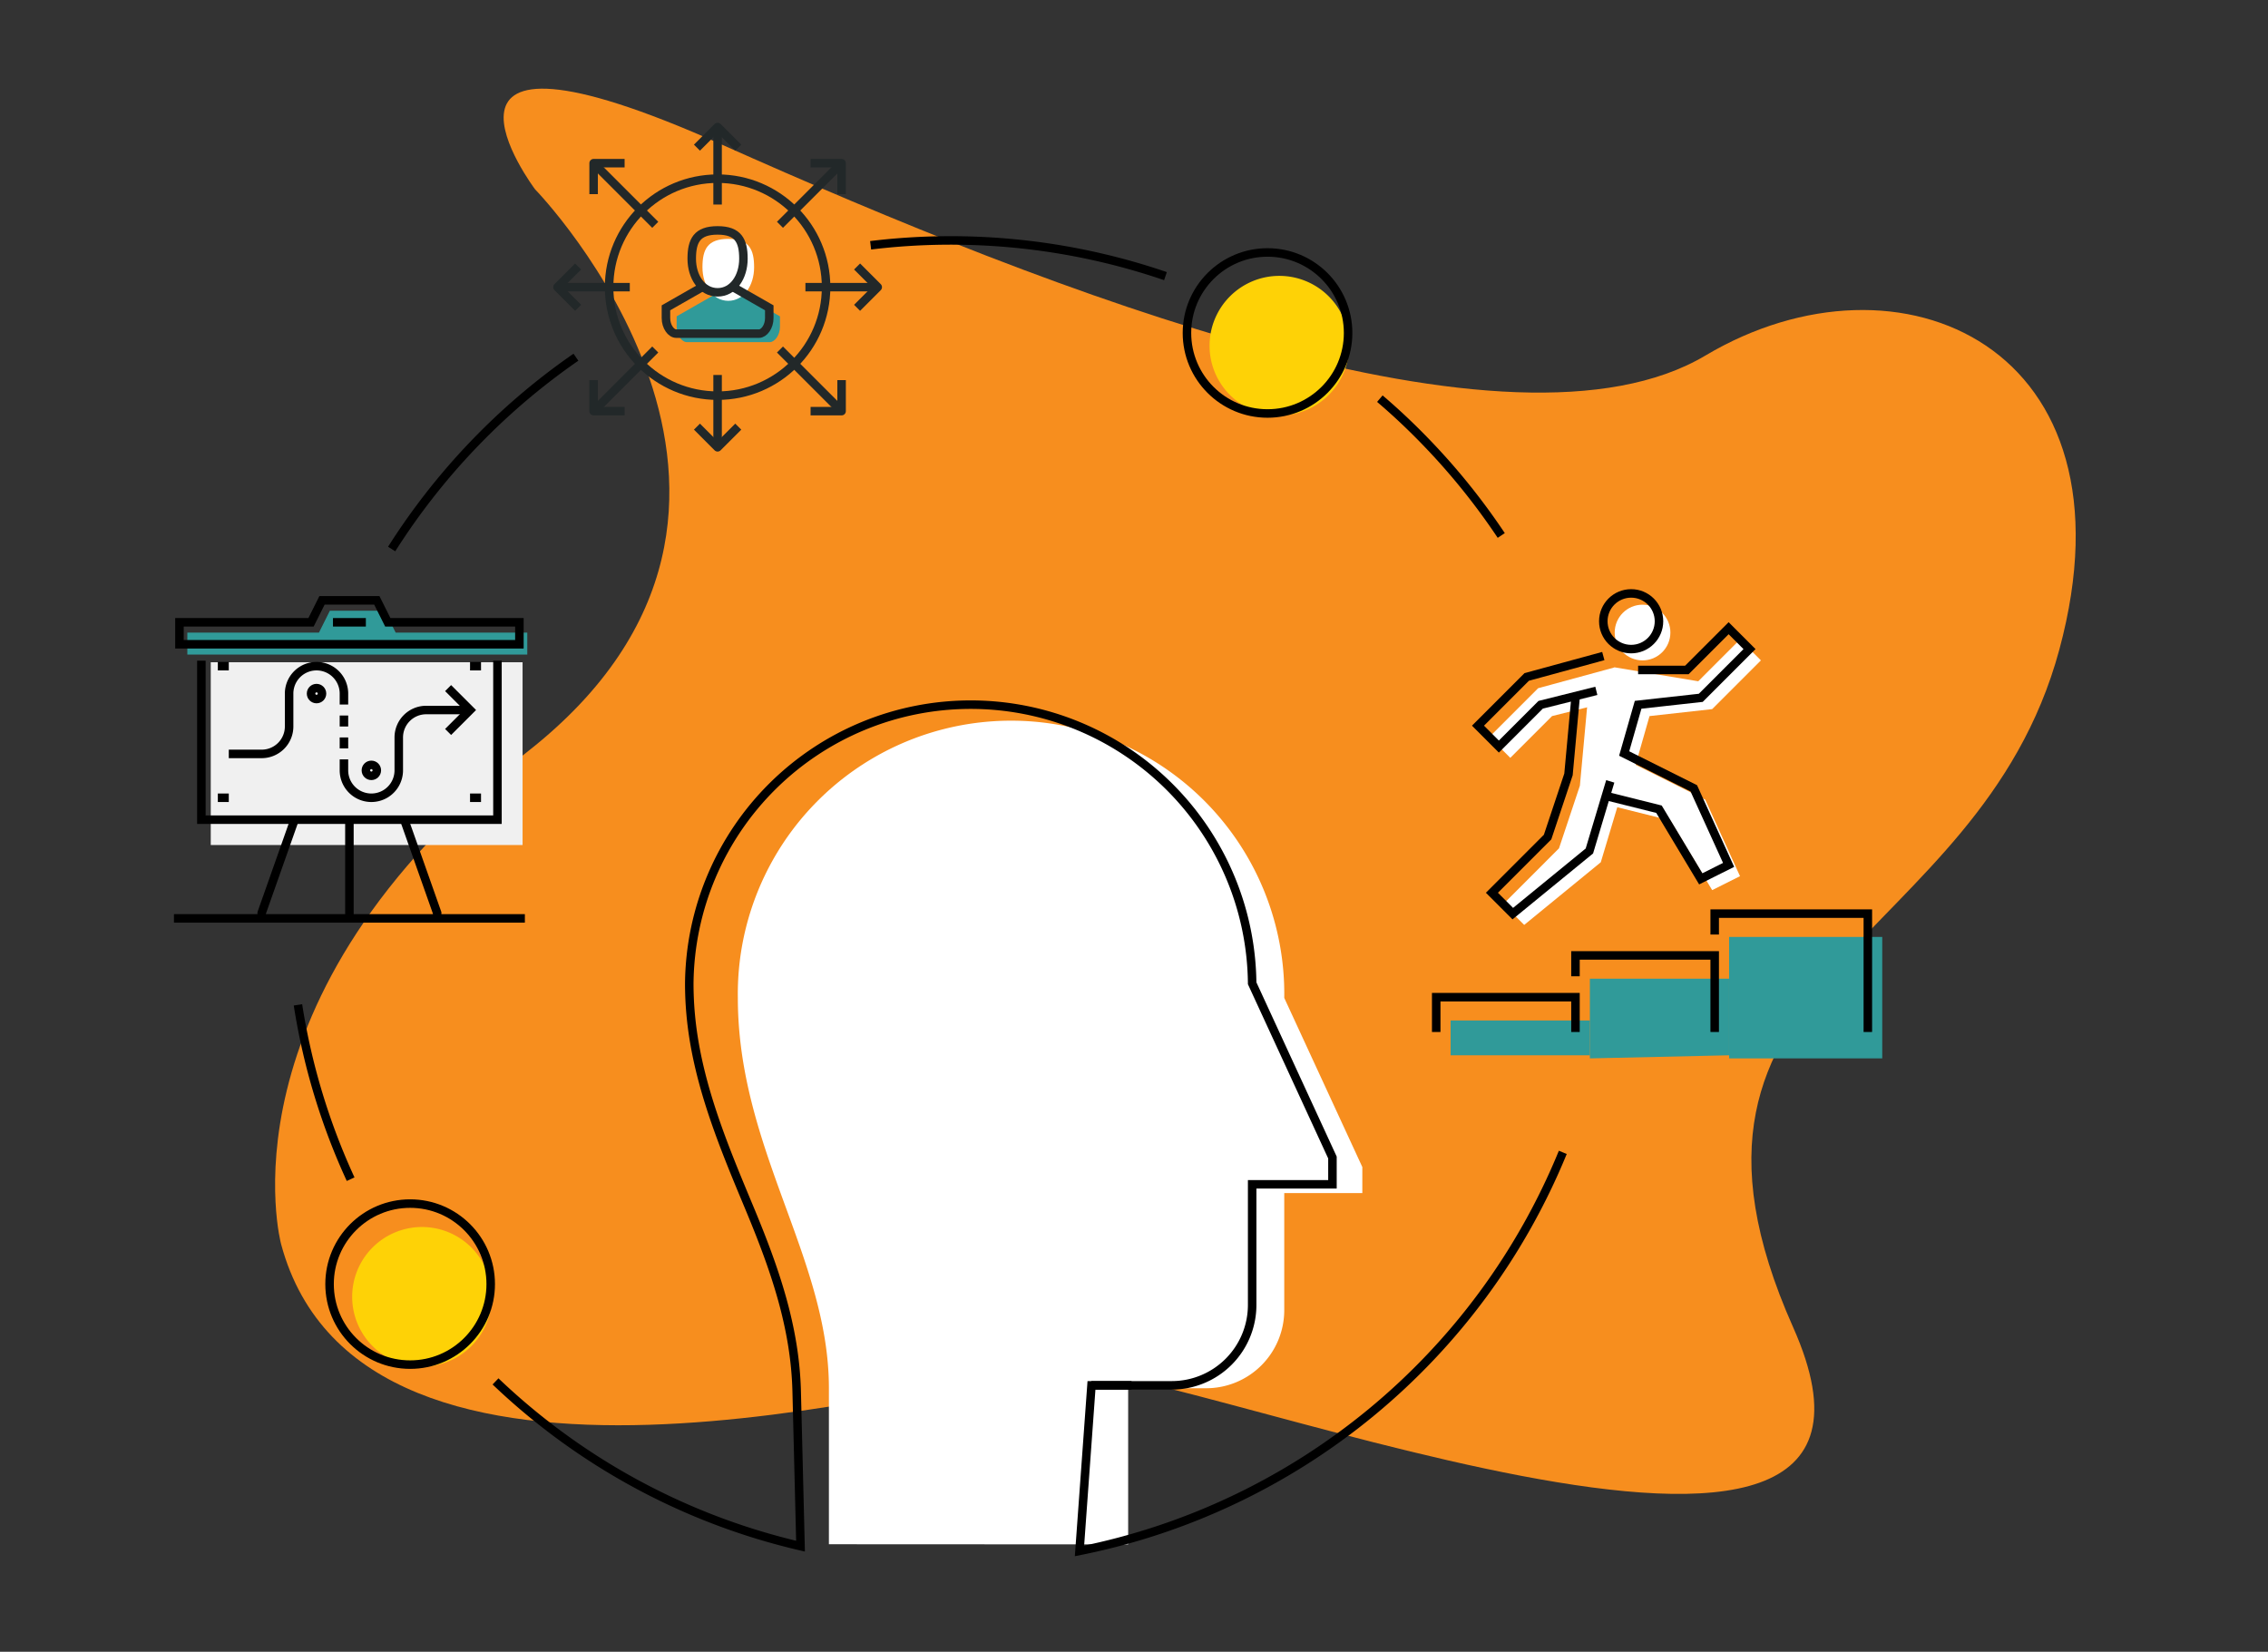
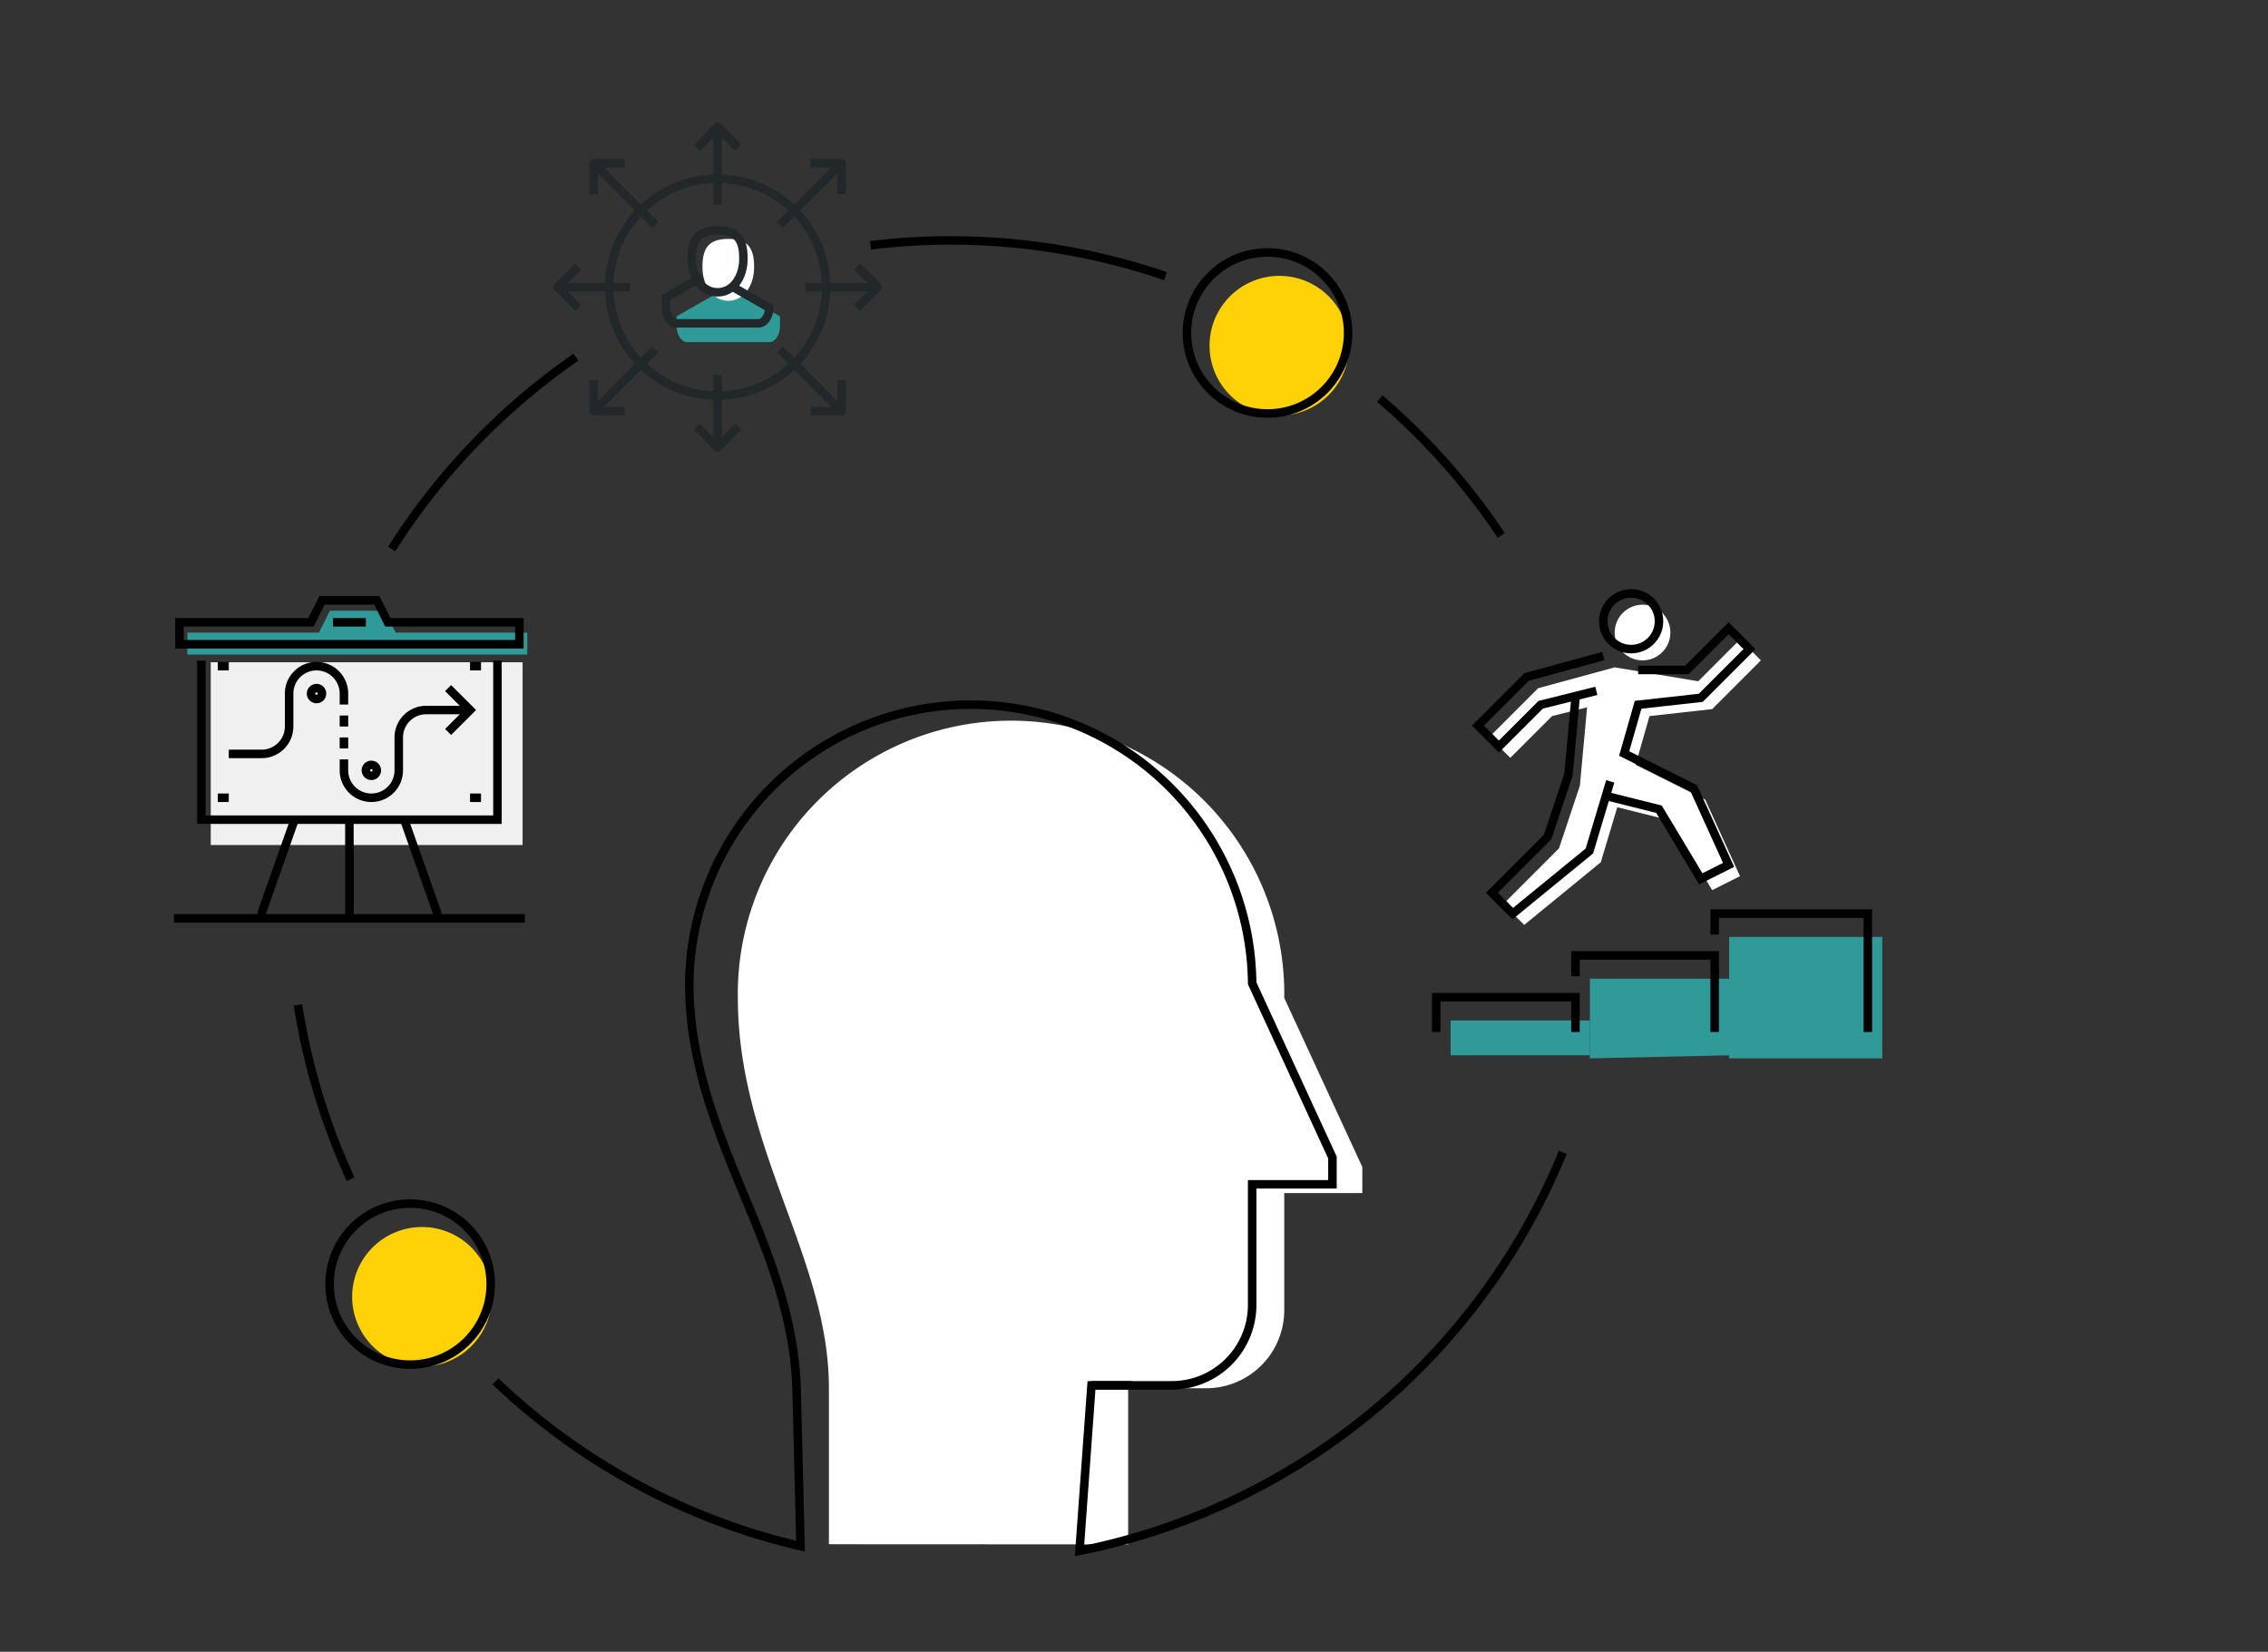
<svg xmlns="http://www.w3.org/2000/svg" id="Layer_1" data-name="Layer 1" viewBox="0 0 800 582.64">
  <rect x="0" y="0" width="800" height="582.64" fill="#333333" stroke="none" />
  <defs>
    <style>.cls-1{fill:#f78e1e;}.cls-2{fill:#309a99;}.cls-3{fill:#fff;}.cls-4,.cls-6,.cls-7,.cls-9{fill:none;stroke-width:3px;}.cls-4,.cls-9{stroke:#000;}.cls-4,.cls-6{stroke-miterlimit:10;}.cls-5{fill:#f0f0f0;}.cls-6,.cls-7{stroke:#222829;}.cls-7,.cls-9{stroke-linejoin:round;}.cls-8{fill:#fed206;}</style>
  </defs>
-   <path class="cls-1" d="M99.15,438.84S75.51,352.12,186.24,265s2.48-198.24,2.48-198.24-51-68,65.95-15.73S533,166.18,601.56,125.41s153.69-3.1,124.84,103.72S576.16,341.66,632.5,468.18s-223.69,8.57-264.69,14.05S127.77,545.47,99.15,438.84Z" />
  <path class="cls-2" d="M262.36,104.29l12.76,7.29v3.64c0,3-1.82,5.47-3.64,5.47H242.32c-1.82,0-3.64-2.45-3.64-5.47v-3.64l12.75-7.29Z" />
  <path class="cls-3" d="M266,94.27c0,6.38-3.58,11.84-9.11,11.84s-9.11-5.46-9.11-11.84,1.82-10,9.11-10S266,87.89,266,94.27Z" />
  <path class="cls-4" d="M105.1,354.45a232.56,232.56,0,0,0,18.58,61.49" />
  <path class="cls-4" d="M529.54,188.88a235,235,0,0,0-26.41-32.8q-7.9-8.21-16.41-15.46" />
  <path class="cls-4" d="M411.1,97.4a234,234,0,0,0-104-10.88" />
  <path class="cls-4" d="M203.15,126a235.68,235.68,0,0,0-65,67.66" />
  <path class="cls-3" d="M292.38,544.71V489.63c0-45.89-32.12-84.46-32.12-137.68A96.38,96.38,0,1,1,453,352l27.54,59.66v9.18H453v41.3a27.54,27.54,0,0,1-27.54,27.54H397.94v55.08" />
  <line class="cls-4" x1="384.95" y1="488.66" x2="399.13" y2="488.66" />
  <path class="cls-4" d="M174.79,487.27a231.74,231.74,0,0,0,107.58,58.12q-.67-27.23-1.35-54.46c-.55-23.16-7.95-43.87-16.77-65.05-9.18-22-18.53-44.31-20.65-68.34q-.47-5.34-.47-10.7a99.28,99.28,0,0,1,198.55,0L470,408.3v9.45H441.68V460.3a28.37,28.37,0,0,1-28.37,28.36H385l-4.23,58.41A233.6,233.6,0,0,0,551.25,406.48" />
  <polygon class="cls-2" points="66.08 230.89 66.08 223.15 112.5 223.15 116.36 215.42 135.71 215.42 139.57 223.15 185.99 223.15 185.99 230.89 66.08 230.89" />
  <rect class="cls-5" x="74.34" y="233.6" width="109.99" height="64.47" />
  <line class="cls-4" x1="123.25" y1="289.13" x2="123.25" y2="323.95" />
  <polyline class="cls-4" points="142.59 289.13 154.2 322.01 154.2 323.95" />
  <polyline class="cls-4" points="103.91 289.13 92.31 322.01 92.31 323.95" />
  <polyline class="cls-4" points="175.47 233.05 175.47 289.13 71.03 289.13 71.03 233.05" />
  <polygon class="cls-4" points="63.3 227.25 63.3 219.51 109.71 219.51 113.58 211.77 132.92 211.77 136.79 219.51 183.21 219.51 183.21 227.25 63.3 227.25" />
  <line class="cls-4" x1="117.45" y1="219.51" x2="129.05" y2="219.51" />
  <line class="cls-4" x1="61.36" y1="323.95" x2="185.14" y2="323.95" />
  <circle class="cls-4" cx="111.65" cy="244.65" r="1.93" />
  <circle class="cls-4" cx="130.99" cy="271.73" r="1.93" />
  <path class="cls-4" d="M121.32,248.52v-3.87a9.67,9.67,0,1,0-19.34,0v11.61a9.67,9.67,0,0,1-9.67,9.67H80.7" />
  <path class="cls-4" d="M165.8,250.45H150.33a9.67,9.67,0,0,0-9.67,9.67v11.61a9.67,9.67,0,1,1-19.34,0v-3.87" />
  <polyline class="cls-4" points="158.06 258.19 165.8 250.45 158.06 242.72" />
  <line class="cls-4" x1="121.32" y1="252.39" x2="121.32" y2="256.26" />
  <line class="cls-4" x1="121.32" y1="260.12" x2="121.32" y2="263.99" />
  <line class="cls-4" x1="76.84" y1="234.98" x2="80.7" y2="234.98" />
  <line class="cls-4" x1="165.8" y1="234.98" x2="169.67" y2="234.98" />
  <line class="cls-4" x1="165.8" y1="281.4" x2="169.67" y2="281.4" />
  <line class="cls-4" x1="76.84" y1="281.4" x2="80.7" y2="281.4" />
  <path class="cls-6" d="M262.23,91.27c0,6.38-3.57,11.84-9.11,11.84S244,97.65,244,91.27s1.83-10,9.11-10S262.23,84.89,262.23,91.27Z" />
-   <path class="cls-6" d="M258.59,101.29l12.76,7.29v3.64c0,3-1.83,5.47-3.65,5.47H238.55c-1.83,0-3.65-2.45-3.65-5.47v-3.64l12.76-7.29" />
+   <path class="cls-6" d="M258.59,101.29l12.76,7.29c0,3-1.83,5.47-3.65,5.47H238.55c-1.83,0-3.65-2.45-3.65-5.47v-3.64l12.76-7.29" />
  <circle class="cls-7" cx="253.12" cy="101.29" r="38.27" />
  <line class="cls-7" x1="253.12" y1="72.14" x2="253.12" y2="44.8" />
  <polyline class="cls-7" points="260.41 52.09 253.12 44.8 245.84 52.09" />
  <line class="cls-7" x1="253.12" y1="132.27" x2="253.12" y2="157.78" />
  <polyline class="cls-7" points="245.84 150.49 253.12 157.78 260.41 150.49" />
  <line class="cls-7" x1="222.15" y1="101.29" x2="196.64" y2="101.29" />
  <polyline class="cls-7" points="203.93 94 196.64 101.29 203.93 108.58" />
  <line class="cls-7" x1="284.1" y1="101.29" x2="309.61" y2="101.29" />
  <polyline class="cls-7" points="302.32 108.58 309.61 101.29 302.32 94" />
  <line class="cls-7" x1="231.13" y1="79.3" x2="209.98" y2="58.15" />
  <polyline class="cls-7" points="220.32 57.56 209.39 57.56 209.39 68.49" />
  <line class="cls-7" x1="275.12" y1="123.29" x2="296.27" y2="144.44" />
  <polyline class="cls-7" points="285.92 145.02 296.86 145.02 296.86 134.09" />
  <line class="cls-7" x1="231.13" y1="123.29" x2="209.98" y2="144.44" />
  <polyline class="cls-7" points="209.39 134.09 209.39 145.02 220.32 145.02" />
  <line class="cls-7" x1="275.12" y1="79.3" x2="296.27" y2="58.15" />
  <polyline class="cls-7" points="296.86 68.49 296.86 57.56 285.92 57.56" />
  <polyline class="cls-2" points="511.68 372.24 511.68 359.96 560.8 359.96 560.8 372.24" />
  <polyline class="cls-2" points="560.8 373.33 560.8 345.22 609.91 345.22 609.91 372.24" />
  <polyline class="cls-2" points="609.91 373.33 609.91 330.49 663.93 330.49 663.93 373.33" />
  <circle class="cls-3" cx="579.38" cy="223.12" r="9.82" />
  <polyline class="cls-3" points="569.56 235.4 542.55 242.76 525.36 259.95 532.73 267.32 547.46 252.59 567.1 247.67" />
  <polyline class="cls-3" points="572.01 279.6 564.65 304.15 537.64 326.25 530.27 318.89 549.91 299.24 557.28 277.14 560.6 241.02 569.56 235.4 599.03 240.31 613.76 225.57 621.13 232.94 603.94 250.13 581.84 252.59 576.93 269.77 601.48 282.05 613.76 309.06 603.94 313.98 589.21 289.42 569.56 284.51" />
  <polyline class="cls-4" points="506.6 364.02 506.6 351.74 555.72 351.74 555.72 364.02" />
  <polyline class="cls-4" points="555.72 344.37 555.72 337.01 604.83 337.01 604.83 364.02" />
  <polyline class="cls-4" points="604.83 329.64 604.83 322.27 658.85 322.27 658.85 364.02" />
  <circle class="cls-4" cx="575.36" cy="219.14" r="9.82" />
  <polyline class="cls-4" points="563.08 243.69 543.44 248.6 528.7 263.34 521.34 255.97 538.53 238.78 565.54 231.41" />
  <polyline class="cls-4" points="565.54 280.53 585.18 285.44 599.92 310 609.74 305.08 597.46 278.07 572.9 265.79 577.82 248.6 599.92 246.15 617.11 228.96 609.74 221.59 595.01 236.32 577.82 236.32" />
  <polyline class="cls-4" points="567.99 275.62 560.63 300.17 533.61 322.27 526.25 314.91 545.89 295.26 553.26 273.16 555.8 245.51" />
  <path class="cls-8" d="M148.84,482.05a24.62,24.62,0,1,0-24.62-24.62,24.63,24.63,0,0,0,24.62,24.62" />
  <ellipse class="cls-9" cx="144.67" cy="452.95" rx="28.42" ry="28.4" />
  <path class="cls-8" d="M451.27,146.55a24.62,24.62,0,1,0-24.62-24.62,24.62,24.62,0,0,0,24.62,24.62" />
  <ellipse class="cls-9" cx="447.1" cy="117.45" rx="28.42" ry="28.4" />
</svg>